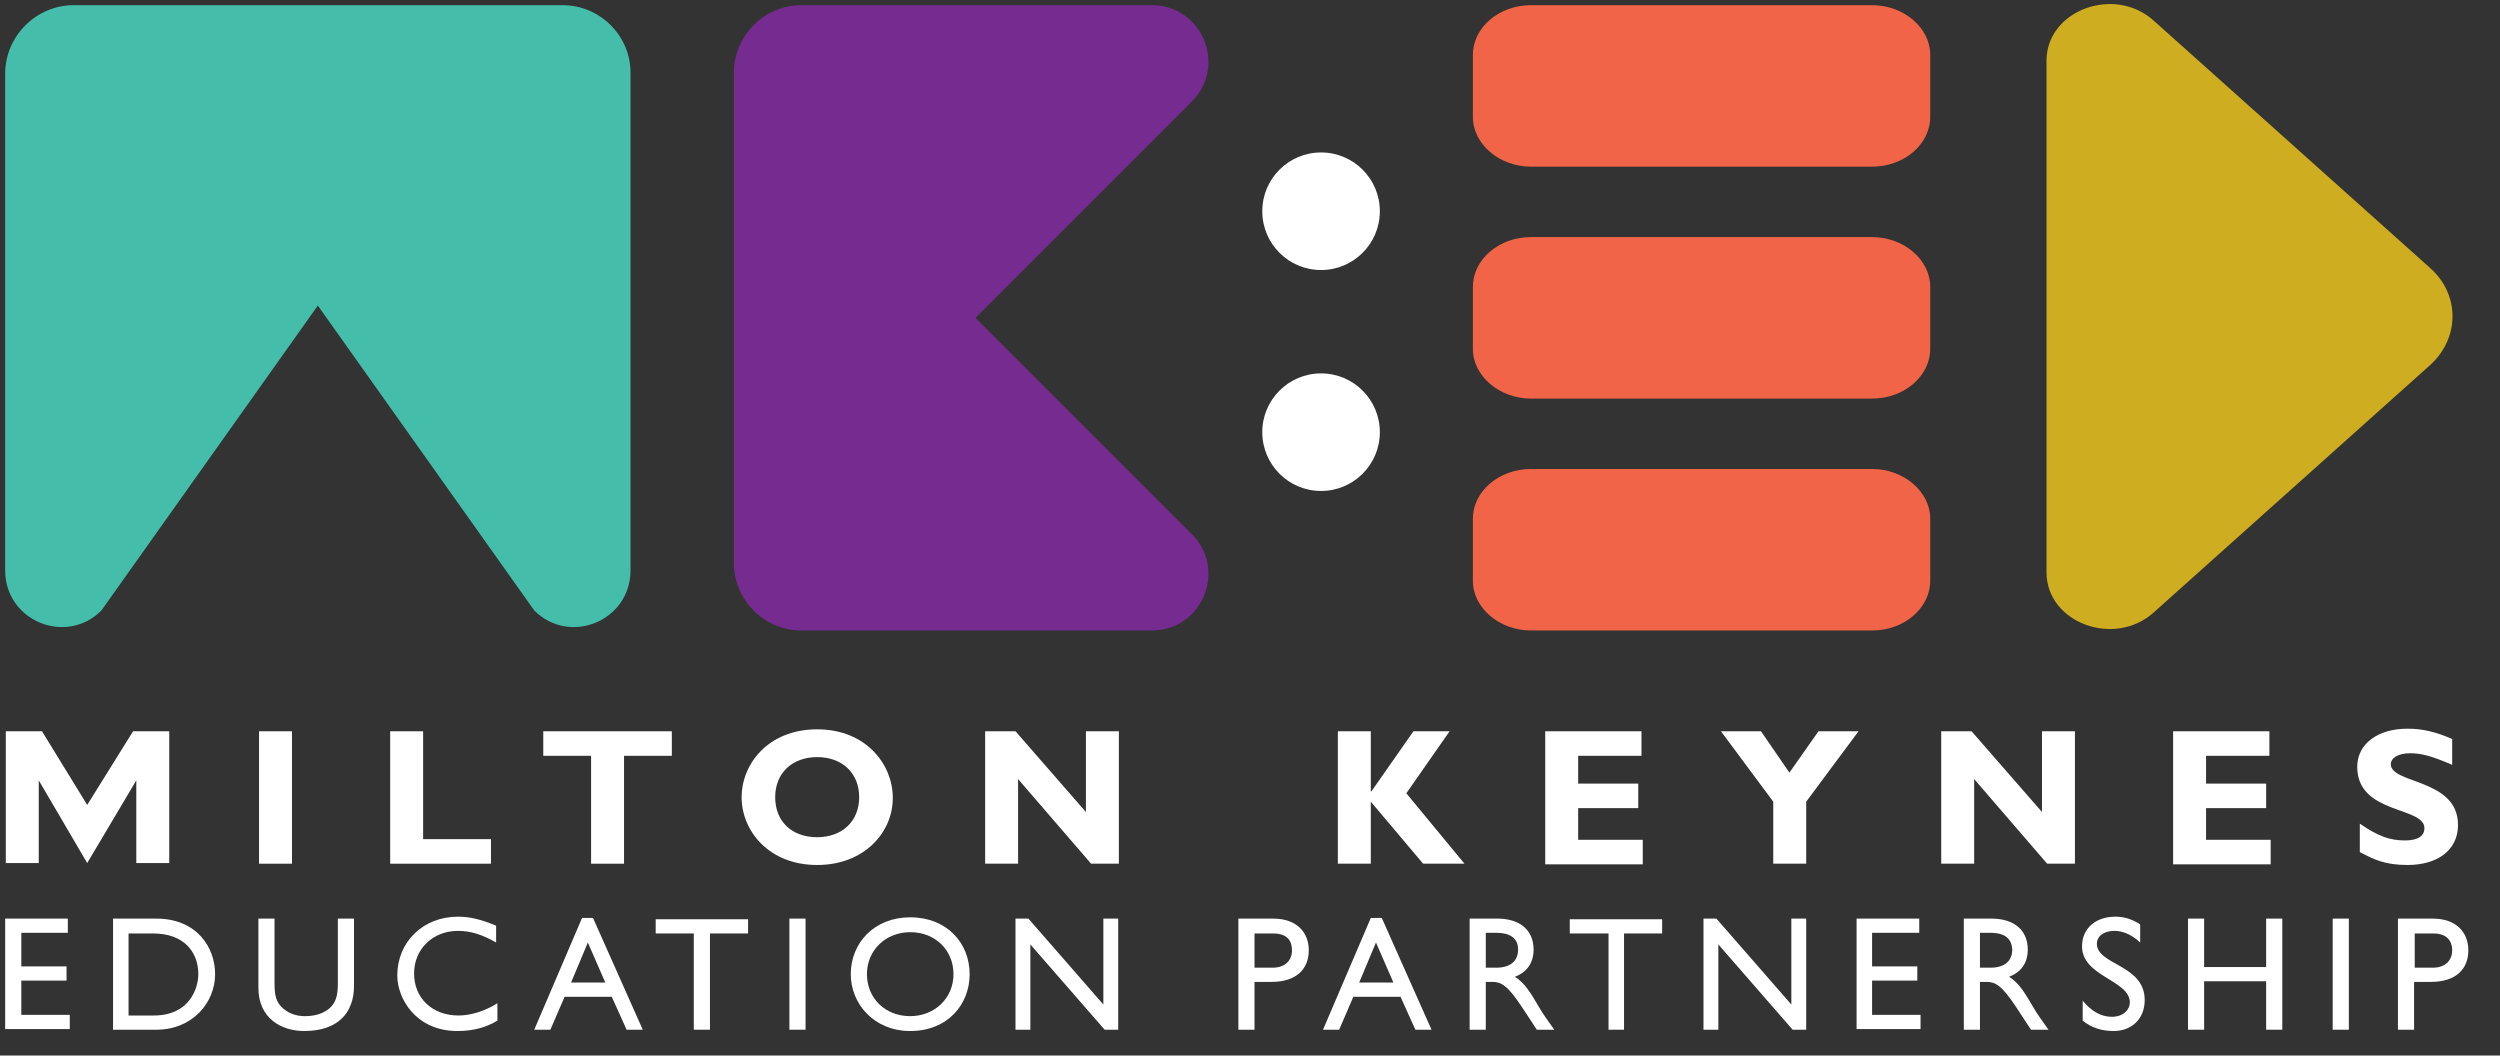
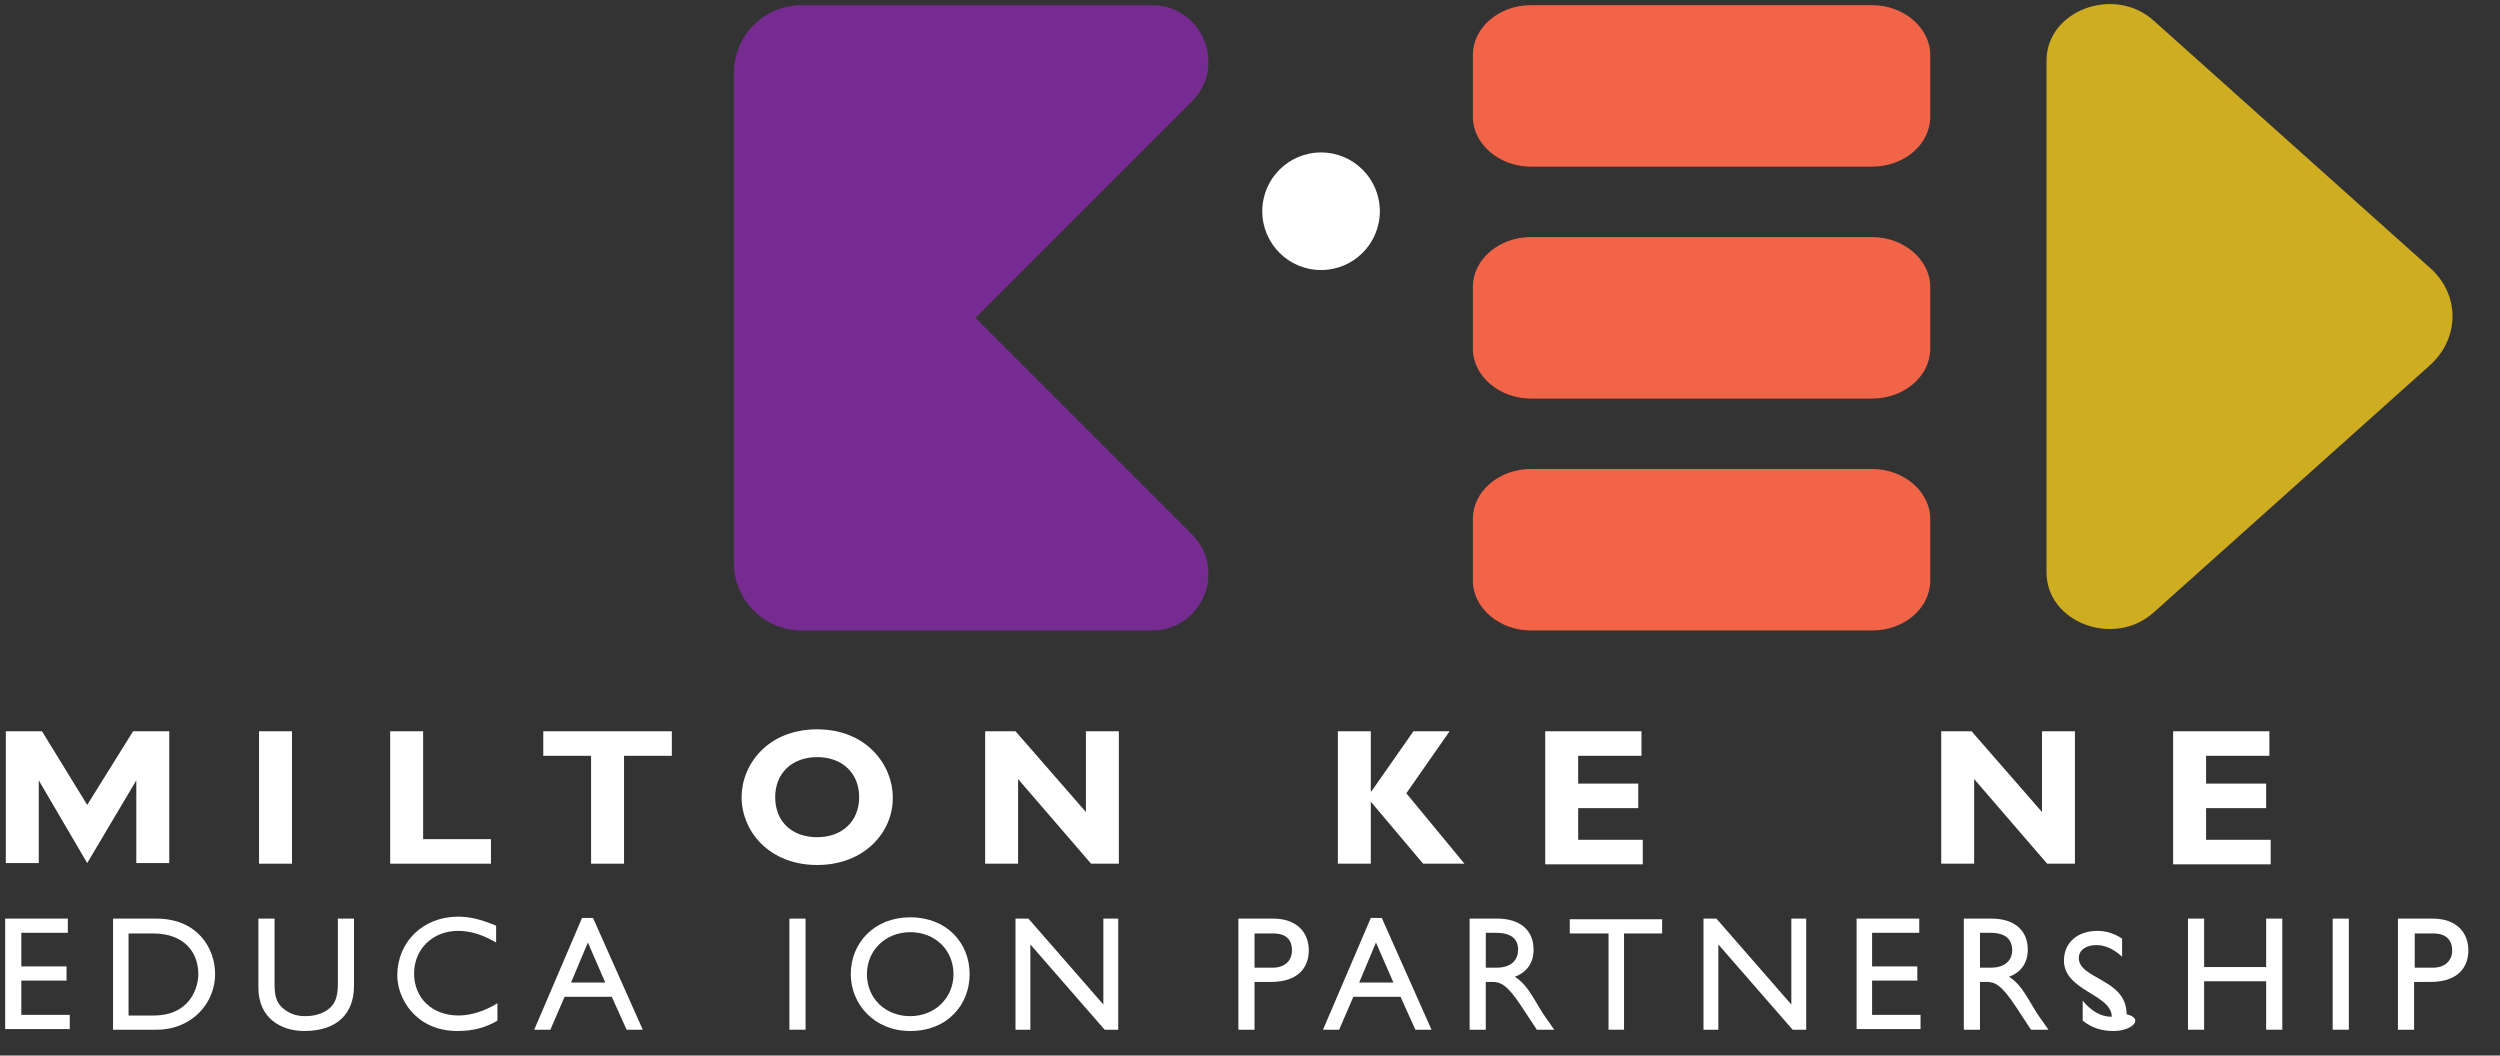
<svg xmlns="http://www.w3.org/2000/svg" version="1.1" id="Layer_1" x="0px" y="0px" viewBox="0 0 387 163.4" style="enable-background:new 0 0 387 163.4;" xml:space="preserve">
  <rect x="0" y="0" width="387" height="163.4" fill="#333333" stroke="none" />
  <style type="text/css">
	.st0{fill:#FFFFFF;}
	.st1{fill:#F26447;}
	.st2{fill:#CFAD20;}
	.st3{fill:#752B90;}
	.st4{fill:#44BEAA;}
</style>
  <g>
    <path class="st0" d="M21.1,133.6v-12.8l-7.6,12.8L6,120.8v12.8H0.9v-20.4h5.6l7,11.4l7.1-11.4h5.6v20.4H21.1z" />
    <path class="st0" d="M40.1,133.7v-20.5h5.1v20.5H40.1z" />
    <path class="st0" d="M60.4,133.7v-20.5h5.1v16.7H76v3.8H60.4z" />
    <path class="st0" d="M96.6,117v16.7h-5.1V117h-7.4v-3.8h19.9v3.8H96.6z" />
    <path class="st0" d="M126.5,133.9c-7.5,0-11.7-5.3-11.7-10.5c0-5,4-10.5,11.7-10.5s11.7,5.6,11.7,10.5   C138.3,128.7,133.9,133.9,126.5,133.9z M126.5,117.2c-3.9,0-6.5,2.5-6.5,6.2c0,3.8,2.6,6.2,6.5,6.2c3.9,0,6.5-2.5,6.5-6.2   C133,119.7,130.4,117.2,126.5,117.2z" />
    <path class="st0" d="M168.9,133.7l-11.3-13.1v13.1h-5.1v-20.5h4.7l10.9,12.5v-12.5h5.1v20.5H168.9z" />
    <path class="st0" d="M220.3,133.7l-8.1-9.6v9.6h-5.1v-20.5h5.1v9.3h0.1l6.5-9.3h5.6l-6.7,9.6l9,10.9H220.3z" />
    <path class="st0" d="M239.2,133.7v-20.5h14.9v3.8h-9.8v4.3h9.3v3.8h-9.3v4.9h10v3.8H239.2z" />
-     <path class="st0" d="M279.6,124.1v9.6h-5.1v-9.6l-8.1-10.9h6.2l4.4,6.4l4.5-6.4h6.2L279.6,124.1z" />
    <path class="st0" d="M316.9,133.7l-11.3-13.1v13.1h-5.1v-20.5h4.7l10.9,12.5v-12.5h5.1v20.5H316.9z" />
    <path class="st0" d="M336.4,133.7v-20.5h14.9v3.8h-9.8v4.3h9.3v3.8h-9.3v4.9h10v3.8H336.4z" />
-     <path class="st0" d="M372.7,133.9c-3.6,0-5.3-0.9-7.4-2v-4.4c2.9,2,4.7,2.6,7,2.6c2,0,3-0.7,3-1.9c0-3.4-10.4-2.1-10.4-9.5   c0-3.5,3.1-5.9,7.8-5.9c2.3,0,4.4,0.5,6.9,1.6v4c-3-1.3-4.7-1.8-6.5-1.8c-1.8,0-3,0.7-3,1.7c0,3.1,10.4,2.2,10.4,9.4   C380.5,131.7,377.2,133.9,372.7,133.9z" />
  </g>
  <g>
    <path class="st0" d="M0.8,159.4v-17.2h9.7v2.2H3.3v5.2h7v2.2h-7v5.3h7.5v2.2H0.8z" />
    <path class="st0" d="M24.2,159.4h-6.7v-17.2h6.7c6.3,0,9.1,4.5,9.1,8.6C33.3,155.2,29.8,159.4,24.2,159.4z M23.7,144.5h-3.8v12.7   h3.9c5.6,0,6.9-4.3,6.9-6.4C30.7,147.4,28.5,144.5,23.7,144.5z" />
    <path class="st0" d="M47.1,159.6c-3.6,0-7.1-2-7.1-6.7v-10.7h2.5v10.1c0,1.9,0.3,2.7,1,3.5c1,1,2.2,1.5,3.7,1.5   c1.9,0,3.2-0.6,4-1.4c0.9-0.9,1.1-2.1,1.1-3.7v-10h2.5v10.4C54.8,156.9,52.2,159.6,47.1,159.6z" />
    <path class="st0" d="M70.8,159.6c-6.4,0-9.3-5-9.3-8.6c0-5.2,4-9.1,9.4-9.1c1.8,0,3.5,0.4,5.9,1.4v2.6c-2.1-1.2-3.9-1.8-5.9-1.8   c-3.9,0-6.8,2.8-6.8,6.6c0,3.8,2.8,6.5,6.9,6.5c1.9,0,4.1-0.7,6-1.9v2.7C75.3,159,73.4,159.6,70.8,159.6z" />
    <path class="st0" d="M97,159.4l-2.3-5.1h-7.3l-2.2,5.1h-2.5l7.4-17.3h1.7l7.7,17.3H97z M91,145.9l-2.6,6.2h5.3L91,145.9z" />
-     <path class="st0" d="M109.9,144.5v14.9h-2.5v-14.9h-5.9v-2.2h14.3v2.2H109.9z" />
    <path class="st0" d="M122.2,159.4v-17.2h2.5v17.2H122.2z" />
    <path class="st0" d="M140.9,159.6c-5.6,0-9.2-4.2-9.2-8.8c0-4.8,3.6-8.8,9.2-8.8c5.7,0,9.2,4,9.2,8.8   C150.1,155.5,146.7,159.6,140.9,159.6z M140.9,144.3c-3.8,0-6.7,2.8-6.7,6.5c0,3.7,2.8,6.5,6.7,6.5c3.8,0,6.7-2.8,6.7-6.5   C147.6,147.1,144.8,144.3,140.9,144.3z" />
    <path class="st0" d="M171,159.4l-11.5-13.2v13.2h-2.3v-17.2h2l11.6,13.3v-13.3h2.3v17.2H171z" />
    <path class="st0" d="M196.8,152h-2.6v7.4h-2.5v-17.2h5.4c3.7,0,5.5,2.2,5.5,4.9C202.6,149.9,200.8,152,196.8,152z M197.1,144.5   h-2.9v5.3h2.8c1.8,0,3-1,3-2.7C200,145.8,199.4,144.5,197.1,144.5z" />
    <path class="st0" d="M219.1,159.4l-2.3-5.1h-7.3l-2.2,5.1h-2.5l7.4-17.3h1.7l7.7,17.3H219.1z M213,145.9l-2.6,6.2h5.3L213,145.9z" />
    <path class="st0" d="M237.9,159.4l-2.3-3.5c-2.3-3.5-3.3-3.9-4.6-3.9h-1v7.4h-2.5v-17.2h4.3c3.5,0,5.6,1.8,5.6,4.8   c0,2-1,3.5-2.9,4.2c1.6,1,2.5,2.6,3.8,4.8c0.7,1.2,1.2,1.8,2.3,3.4H237.9z M231.6,144.4H230v5.4h1.6c2.6,0,3.4-1.4,3.4-2.8   C235,145.4,234,144.4,231.6,144.4z" />
    <path class="st0" d="M251.4,144.5v14.9H249v-14.9H243v-2.2h14.3v2.2H251.4z" />
    <path class="st0" d="M277.5,159.4L266,146.2v13.2h-2.3v-17.2h2l11.6,13.3v-13.3h2.3v17.2H277.5z" />
    <path class="st0" d="M287.4,159.4v-17.2h9.7v2.2h-7.3v5.2h7v2.2h-7v5.3h7.5v2.2H287.4z" />
    <path class="st0" d="M314.4,159.4l-2.3-3.5c-2.3-3.5-3.3-3.9-4.6-3.9h-1v7.4H304v-17.2h4.3c3.5,0,5.6,1.8,5.6,4.8   c0,2-1,3.5-2.9,4.2c1.6,1,2.5,2.6,3.8,4.8c0.7,1.2,1.2,1.8,2.3,3.4H314.4z M308.1,144.4h-1.6v5.4h1.6c2.6,0,3.4-1.4,3.4-2.8   C311.4,145.4,310.5,144.4,308.1,144.4z" />
-     <path class="st0" d="M327.2,159.6c-1.9,0-3.4-0.5-4.8-1.6v-3.1c1.3,1.6,2.8,2.5,4.5,2.5c1.9,0,2.8-1.2,2.8-2.2c0-3.5-7.4-4-7.4-8.7   c0-2.8,2.1-4.6,5.2-4.6c1.3,0,2.6,0.4,3.8,1.2v2.8c-1.5-1.4-2.9-1.8-4-1.8c-1.6,0-2.7,0.8-2.7,2c0,3.3,7.4,3.2,7.4,8.7   C332,157.7,330,159.6,327.2,159.6z" />
+     <path class="st0" d="M327.2,159.6c-1.9,0-3.4-0.5-4.8-1.6v-3.1c1.3,1.6,2.8,2.5,4.5,2.5c0-3.5-7.4-4-7.4-8.7   c0-2.8,2.1-4.6,5.2-4.6c1.3,0,2.6,0.4,3.8,1.2v2.8c-1.5-1.4-2.9-1.8-4-1.8c-1.6,0-2.7,0.8-2.7,2c0,3.3,7.4,3.2,7.4,8.7   C332,157.7,330,159.6,327.2,159.6z" />
    <path class="st0" d="M350.8,159.4v-7.5h-9.6v7.5h-2.5v-17.2h2.5v7.5h9.6v-7.5h2.5v17.2H350.8z" />
    <path class="st0" d="M361.1,159.4v-17.2h2.5v17.2H361.1z" />
    <path class="st0" d="M376.3,152h-2.6v7.4h-2.5v-17.2h5.4c3.7,0,5.5,2.2,5.5,4.9C382.1,149.9,380.3,152,376.3,152z M376.7,144.5   h-2.9v5.3h2.8c1.8,0,3-1,3-2.7C379.6,145.8,378.9,144.5,376.7,144.5z" />
  </g>
  <g>
    <path class="st1" d="M289.8,0.8H237c-5,0-9,3.5-9,7.7v9.6c0,4.2,4.1,7.7,9,7.7h52.8c5,0,9-3.5,9-7.7V8.5   C298.8,4.3,294.7,0.8,289.8,0.8z" />
    <path class="st1" d="M289.8,36.7H237c-5,0-9,3.5-9,7.7v9.6c0,4.2,4.1,7.7,9,7.7h52.8c5,0,9-3.5,9-7.7v-9.6   C298.8,40.2,294.7,36.7,289.8,36.7z" />
    <path class="st1" d="M289.8,72.6H237c-5,0-9,3.5-9,7.7v9.6c0,4.2,4.1,7.7,9,7.7h52.8c5,0,9-3.5,9-7.7v-9.6   C298.8,76.1,294.7,72.6,289.8,72.6z" />
  </g>
  <path class="st2" d="M376.2,41.5L333.4,3.2c-6.1-5.5-16.6-1.6-16.6,6.2v79.2c0,7.8,10.5,11.7,16.6,6.2l42.8-38.3  C380.8,52.3,380.8,45.6,376.2,41.5z" />
  <path class="st3" d="M178.3,0.8h-54.2c-5.8,0-10.5,4.7-10.5,10.5V33v32.5v21.6c0,5.8,4.7,10.5,10.5,10.5h54.2  c7.8,0,11.7-9.4,6.2-14.9L151,49.2l33.5-33.5C190,10.2,186.1,0.8,178.3,0.8z" />
-   <path class="st4" d="M87.1,0.8H65.5H33H11.4C5.6,0.8,0.8,5.6,0.8,11.4v76.9c0,7.8,9.4,11.7,14.9,6.2l33.5-47.2l33.5,47.2  c5.5,5.5,14.9,1.6,14.9-6.2V11.4C97.7,5.6,92.9,0.8,87.1,0.8z" />
  <g>
    <g>
      <circle class="st0" cx="204.5" cy="32.7" r="9.1" />
-       <circle class="st0" cx="204.5" cy="66.9" r="9.1" />
    </g>
  </g>
</svg>